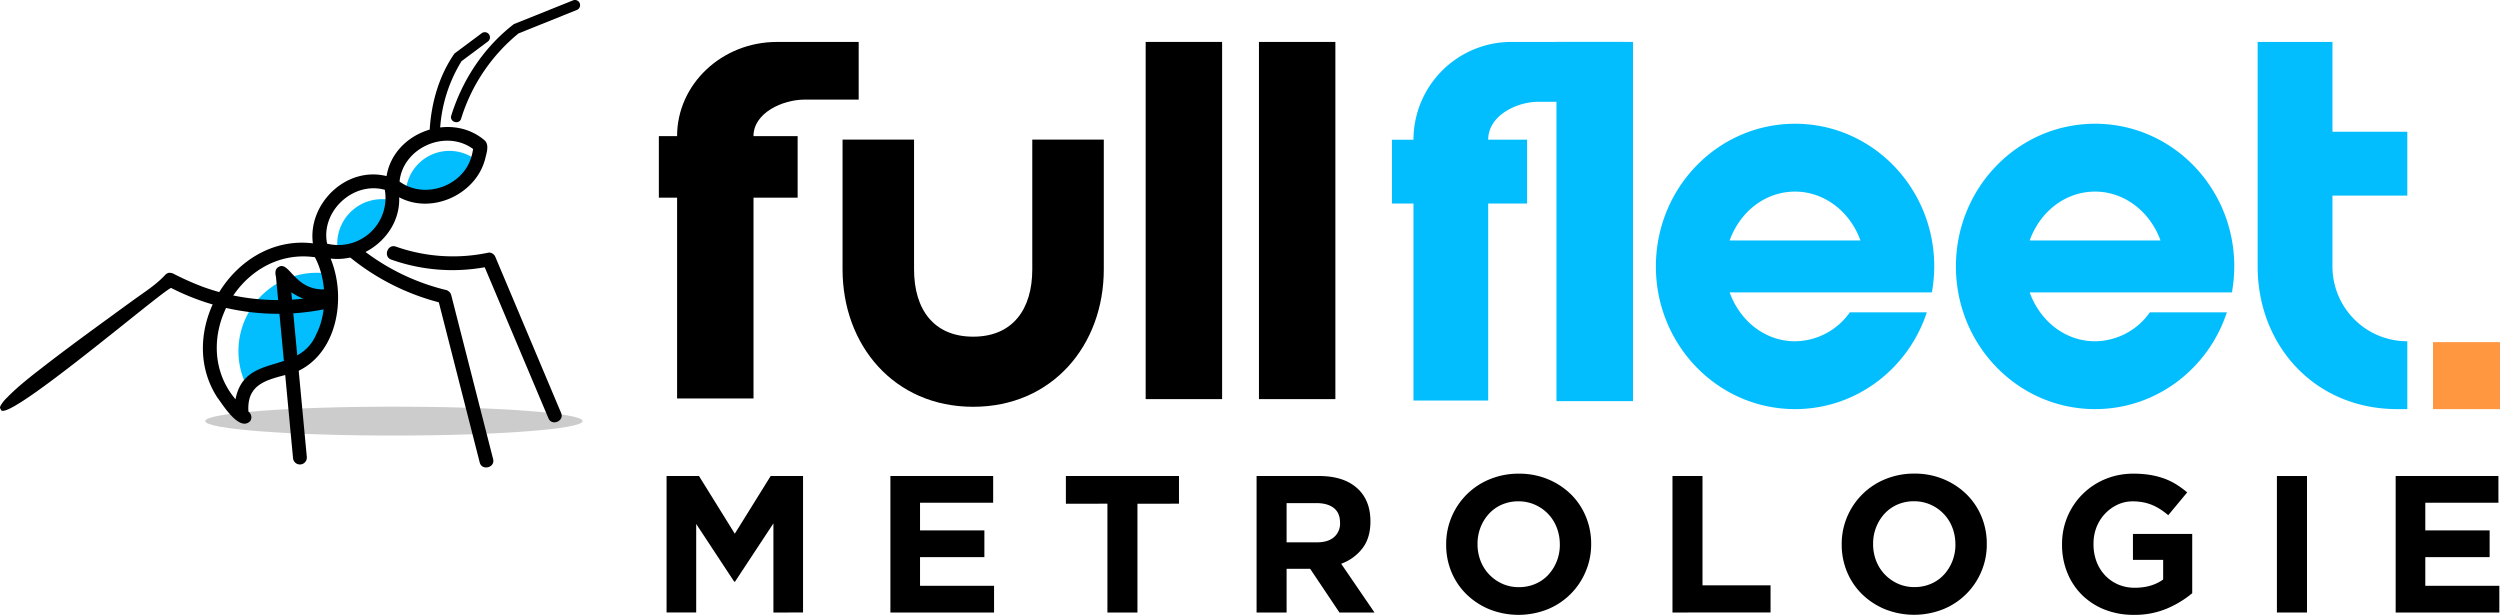
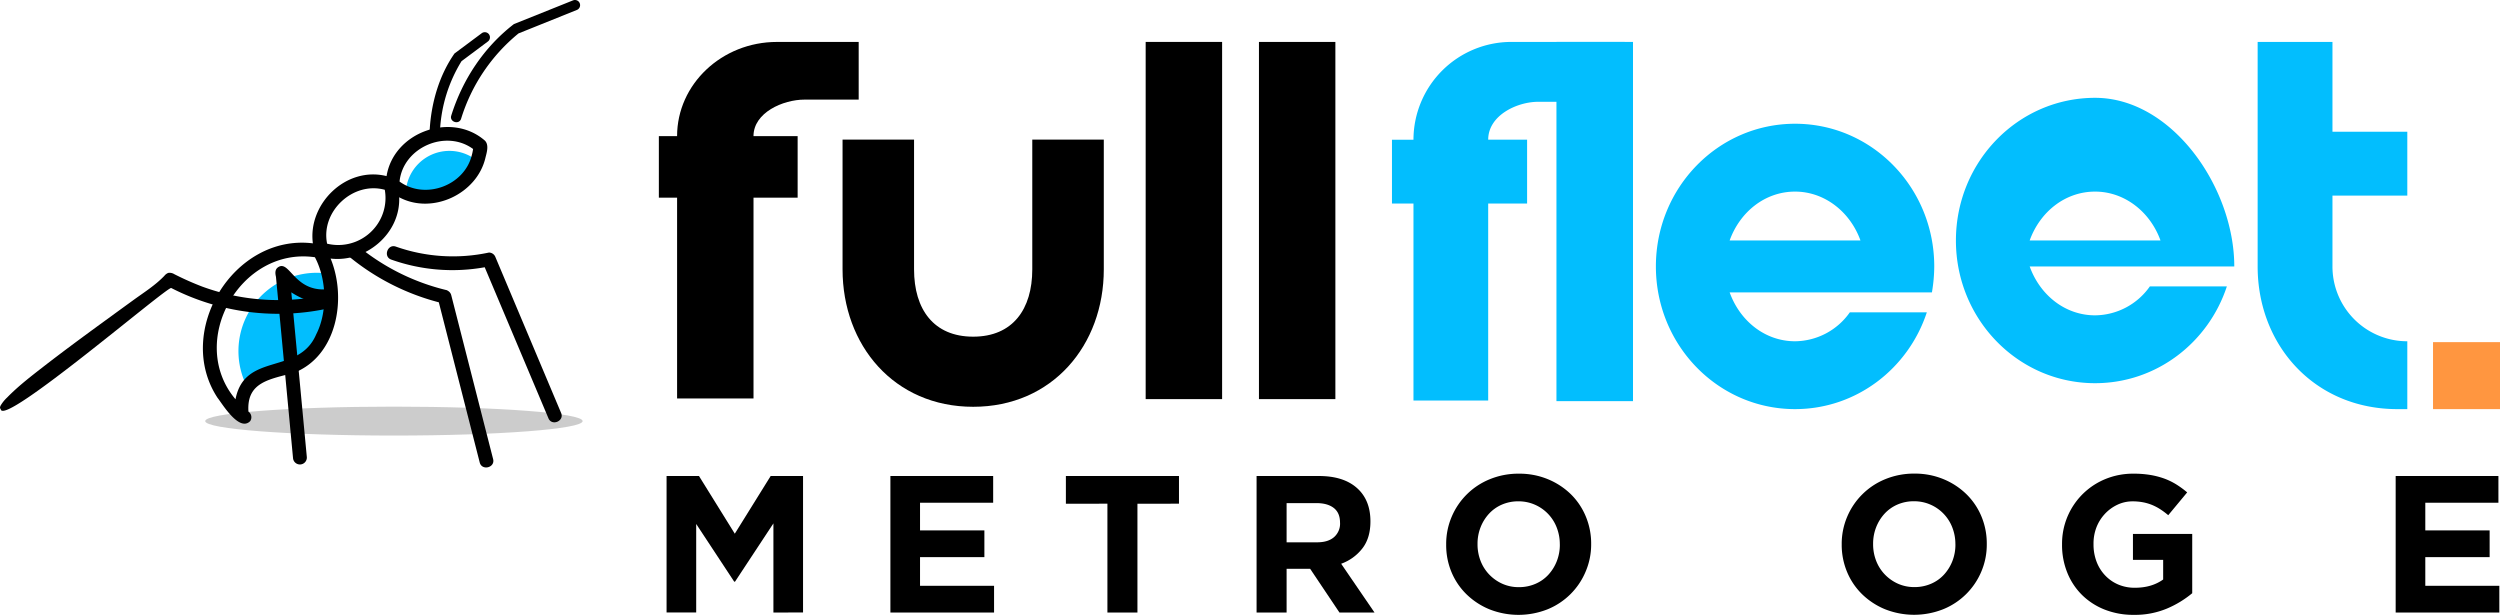
<svg xmlns="http://www.w3.org/2000/svg" viewBox="0 0 1452.1 357.13">
  <defs>
    <style>.cls-1{fill:#02befe;}.cls-2{fill:#ff9640;}.cls-3{fill:#ccc;}</style>
  </defs>
  <g id="Calque_2" data-name="Calque 2">
    <g id="Calque_1-2" data-name="Calque 1">
      <path class="cls-1" d="M808.51,118.24V81.15H821a56.89,56.89,0,0,1,56.79-56.8h65.93V59.13H893.41c-12.17,0-29,7.82-29,22H887v37.09h-22.6V232.63H821V118.24Z" />
      <path class="cls-1" d="M904.05,24.35h44.46V233H904.05Z" />
      <path class="cls-1" d="M1123.49,154.76a91.67,91.67,0,0,1-1.35,15.06H1004.65c5.93,16.52,20.48,28.4,38,28.4a39.31,39.31,0,0,0,31.8-16.8h44.73c-10.78,32.74-41,56.21-76.53,56.21-44.73,0-80.84-37.09-80.84-82.87s36.11-82.88,80.84-82.88S1123.49,109,1123.49,154.76Zm-42.85-15.07c-5.93-16.52-20.75-28.4-38-28.4-17.51,0-32.06,11.88-38,28.4Z" />
-       <path class="cls-1" d="M1297.76,154.76a91.67,91.67,0,0,1-1.35,15.06H1178.92c5.93,16.52,20.48,28.4,38,28.4a39.3,39.3,0,0,0,31.8-16.8h44.73c-10.77,32.74-41,56.21-76.53,56.21-44.73,0-80.84-37.09-80.84-82.87s36.11-82.88,80.84-82.88S1297.76,109,1297.76,154.76Zm-42.85-15.07c-5.93-16.52-20.75-28.4-38-28.4-17.51,0-32.06,11.88-38,28.4Z" />
+       <path class="cls-1" d="M1297.76,154.76H1178.92c5.93,16.52,20.48,28.4,38,28.4a39.3,39.3,0,0,0,31.8-16.8h44.73c-10.77,32.74-41,56.21-76.53,56.21-44.73,0-80.84-37.09-80.84-82.87s36.11-82.88,80.84-82.88S1297.76,109,1297.76,154.76Zm-42.85-15.07c-5.93-16.52-20.75-28.4-38-28.4-17.51,0-32.06,11.88-38,28.4Z" />
      <path class="cls-1" d="M1354.79,24.35V76.51h43.47v37.1h-43.47v41.15a43.41,43.41,0,0,0,43.47,43.46v39.41h-5.79c-48.11,0-81.14-37.09-81.14-82.87V24.35Z" />
      <rect class="cls-2" x="1413.2" y="198.73" width="38.91" height="38.91" />
      <path class="cls-1" d="M138.5,203.91a45.21,45.21,0,0,0,5.24,21.18,18.71,18.71,0,0,1,6.28-6.26c5.88-3.53,13.18-3.67,19.59-6.13,7.75-3,13.93-9.33,17.66-16.75,5.64-11.24,6.36-24.88,3.44-37a45.48,45.48,0,0,0-52.21,44.95Z" />
-       <path class="cls-1" d="M227.87,116.38a26,26,0,0,0-32,25.3,26.14,26.14,0,0,0,.42,4.63,31.42,31.42,0,0,0,31.58-29.93Z" />
      <path class="cls-1" d="M235.68,111.9a32.87,32.87,0,0,0,3.42,1.19,31.42,31.42,0,0,0,38.11-19.62,25.37,25.37,0,0,0-41.53,18.43Z" />
      <ellipse class="cls-3" cx="228.81" cy="244.59" rx="109.61" ry="8.4" />
      <path d="M281.53,81.57c-19.55-16.83-52.88-4.8-57,20.72-23.54-5.9-45.83,16.16-42.8,39.06-46.08-5.65-80.63,51.45-55.33,89.78,2.39,2.91,12.46,20,18.9,13.49a4,4,0,0,0-1-5.55c-1.12-17.31,12.45-18.73,26.73-22.63,24.47-9.75,30.66-42.73,21-66.26,20.15,2.42,40.67-14.31,39.83-35.6,19.25,10.32,45.36-2,50.14-23.13C282.77,88.46,284.15,84,281.53,81.57ZM183.69,194.16c-10.19,24-41.55,10.07-46.9,37.76-28.27-33.44,2.62-88.76,46.13-82.5C190,162.81,190.14,181.63,183.69,194.16ZM219.39,130A27.49,27.49,0,0,1,190,141.54c-3.84-18.72,15.08-36.38,33.5-31.3A27.2,27.2,0,0,1,219.39,130ZM274,90.3c-4.43,17.68-27.24,25.87-41.93,15.15,2-19.73,26.78-30.61,42.72-18.91A27.89,27.89,0,0,1,274,90.3Z" />
      <path d="M325.89,239.8l-38.21-90.67a4.06,4.06,0,0,0-3.69-2.44,99.74,99.74,0,0,1-54-3.43c-4.84-1.81-7.61,5.87-2.68,7.54a106,106,0,0,0,54.23,4.43l37,87.68C320.49,247.73,328,244.55,325.89,239.8Z" />
      <path d="M188.74,168.09c-17.79.73-20.6-16.91-27-13-2.15,1.32-1.93,3.61-1.45,5.68l9.92,105.37a4,4,0,0,0,8-.75l-9-95.61c4.64,3.29,21.64,11.46,23.58,2.31A4,4,0,0,0,188.74,168.09Z" />
      <path d="M336.73,1.88a3,3,0,0,0-3.9-1.66L298.49,14C281,27.49,268.63,46.3,262.1,67.16c-1.17,3.67,4.61,5.53,5.74,1.76a103.27,103.27,0,0,1,33.34-49.51L335.07,5.78A3,3,0,0,0,336.73,1.88Z" />
      <path d="M284,19.91a3,3,0,0,0-4.2-.61L264,31.06c-9,12.89-13.47,28.66-14.41,44.18-.25,3.86,5.84,4.21,6,.3a84.83,84.83,0,0,1,12.48-40l15.27-11.41A3,3,0,0,0,284,19.91Z" />
      <path d="M286.41,266.61l-24.32-95.2a4,4,0,0,0-2.28-2.66l0-.13a128.12,128.12,0,0,1-53.43-27l-5.18,6.1a136.16,136.16,0,0,0,53.68,27.87l23.75,93C279.89,273.65,287.76,271.61,286.41,266.61Z" />
      <path d="M194.8,174.11a4,4,0,0,0-4.79-3,128.21,128.21,0,0,1-72.43-4.6,169.38,169.38,0,0,1-16.3-7.24,5.2,5.2,0,0,0-3.54-.76,5.45,5.45,0,0,0-2.27,1.7c-5.21,5.47-11.89,9.66-18,14.1C71,179,64.51,183.73,58,188.47l-1.75,1.27C46.1,197.17,36,204.64,26,212.37c-7.49,5.82-15.18,11.68-21.82,18.48a21.3,21.3,0,0,0-3.69,4.51A3.1,3.1,0,0,0,0,236.85c0,.42.4.64.45.93,1.76,10,96.5-71.28,99-70.5a136.44,136.44,0,0,0,92.31,11.62A4,4,0,0,0,194.8,174.11Z" />
      <path d="M382.69,114.81V79.07h10.59c0-30.14,26-54.71,58-54.71h47.48v33.5h-31.5c-12.43,0-29.6,7.54-29.6,21.21H463.3v35.74H437.67V231.45H393.28V114.81Z" />
      <path d="M530.92,81.07v75.38c0,23.17,11.36,39.1,34.34,39.1s34.33-15.93,34.33-39.1V81.07h41.54v75.38c0,44.1-29.91,79.83-75.87,79.83s-75.87-35.73-75.87-79.83V81.07Z" />
      <path d="M665.45,24.35h44.4V231.82h-44.4Z" />
      <path d="M731.25,24.36h44.39V231.82H731.25Z" />
      <path d="M449.23,355.77V304l-22.31,33.86h-.46l-22.08-33.52v51.42H387.17V276.49H406L426.8,310l20.84-33.52h18.8v79.28Z" />
      <path d="M517.18,355.77V276.49h59.69V292H534.39v16.08h37.38V323.6H534.39v16.65h43v15.52Z" />
      <path d="M660.67,292.57v63.2H643.23v-63.2H619.11V276.49H684.8v16.08Z" />
      <path d="M778,355.77,761,330.4H747.31v25.37H729.87V276.49h36.24q14.16,0,22,6.91T796,302.65v.23q0,9.63-4.7,15.68A27.15,27.15,0,0,1,779,327.45l19.37,28.32Zm.34-52.21q0-5.67-3.62-8.5t-10.08-2.83H747.31V315H765q6.45,0,9.91-3.06a10.37,10.37,0,0,0,3.45-8.16Z" />
      <path d="M921,332A40.46,40.46,0,0,1,898.9,353.9a45.85,45.85,0,0,1-33.81,0,42,42,0,0,1-13.3-8.72,38.91,38.91,0,0,1-8.72-12.91A40.64,40.64,0,0,1,840,316.36v-.23a40.1,40.1,0,0,1,3.17-15.91,40.54,40.54,0,0,1,22.14-21.86,43.73,43.73,0,0,1,16.94-3.23,43.24,43.24,0,0,1,16.87,3.23,41.94,41.94,0,0,1,13.31,8.72A39.06,39.06,0,0,1,921.1,300a40.81,40.81,0,0,1,3.11,15.91v.23A39.93,39.93,0,0,1,921,332ZM906,316.13a26.42,26.42,0,0,0-1.76-9.63,23.75,23.75,0,0,0-12.62-13.31,23.47,23.47,0,0,0-9.63-2,23.73,23.73,0,0,0-9.68,1.93,22.18,22.18,0,0,0-7.48,5.32,25.1,25.1,0,0,0-4.87,7.87,26,26,0,0,0-1.75,9.57v.23a26.42,26.42,0,0,0,1.75,9.63,23.87,23.87,0,0,0,5,7.92,24.21,24.21,0,0,0,7.59,5.38,23,23,0,0,0,9.69,2,23.85,23.85,0,0,0,9.62-1.93,21.9,21.9,0,0,0,7.53-5.32,25.1,25.1,0,0,0,4.87-7.87,26,26,0,0,0,1.76-9.57Z" />
-       <path d="M971.44,355.77V276.49h17.44V340h39.53v15.74Z" />
      <path d="M1150.83,332a40.46,40.46,0,0,1-22.14,21.86,45.85,45.85,0,0,1-33.81,0,42,42,0,0,1-13.3-8.72,38.91,38.91,0,0,1-8.72-12.91,40.64,40.64,0,0,1-3.12-15.91v-.23a40.1,40.1,0,0,1,3.17-15.91,40.54,40.54,0,0,1,22.14-21.86,43.73,43.73,0,0,1,16.94-3.23,43.24,43.24,0,0,1,16.87,3.23,41.94,41.94,0,0,1,13.31,8.72,39.06,39.06,0,0,1,8.72,12.91A40.81,40.81,0,0,1,1154,315.9v.23A39.93,39.93,0,0,1,1150.83,332Zm-15.06-15.91a26.42,26.42,0,0,0-1.76-9.63,23.75,23.75,0,0,0-12.62-13.31,23.47,23.47,0,0,0-9.63-2,23.73,23.73,0,0,0-9.68,1.93,22.18,22.18,0,0,0-7.48,5.32,25.1,25.1,0,0,0-4.87,7.87,26,26,0,0,0-1.75,9.57v.23a26.42,26.42,0,0,0,1.75,9.63,23.87,23.87,0,0,0,5,7.92,24.21,24.21,0,0,0,7.59,5.38,23,23,0,0,0,9.69,2,23.85,23.85,0,0,0,9.62-1.93,21.9,21.9,0,0,0,7.53-5.32,25.1,25.1,0,0,0,4.87-7.87,26,26,0,0,0,1.76-9.57Z" />
      <path d="M1258.71,353.45a48,48,0,0,1-19.31,3.68,45.21,45.21,0,0,1-16.94-3.06,39.13,39.13,0,0,1-13.13-8.49,38.17,38.17,0,0,1-8.55-12.92,42.62,42.62,0,0,1-3.06-16.3v-.23a40.53,40.53,0,0,1,24.91-37.77,42.14,42.14,0,0,1,16.65-3.23,58.57,58.57,0,0,1,9.69.74,46.65,46.65,0,0,1,8.09,2.09,38.35,38.35,0,0,1,7,3.4,54,54,0,0,1,6.34,4.64l-11,13.25a44.45,44.45,0,0,0-4.53-3.39,29.9,29.9,0,0,0-4.7-2.5,27.82,27.82,0,0,0-5.26-1.58,31.68,31.68,0,0,0-6.23-.57,20.31,20.31,0,0,0-8.89,2,23.72,23.72,0,0,0-7.25,5.34,24.35,24.35,0,0,0-4.87,7.83A26.06,26.06,0,0,0,1216,316v.23a27.9,27.9,0,0,0,1.76,10,23.72,23.72,0,0,0,5,8,22.65,22.65,0,0,0,7.59,5.28,24.22,24.22,0,0,0,9.68,1.88q9.75,0,16.42-4.8v-11.4h-17.55V310.13h34.43v34.43A58.46,58.46,0,0,1,1258.71,353.45Z" />
-       <path d="M1322.52,355.77V276.49H1340v79.28Z" />
      <path d="M1391.5,355.77V276.49h59.68V292h-42.47v16.08h37.37V323.6h-37.37v16.65h43v15.52Z" />
    </g>
  </g>
</svg>